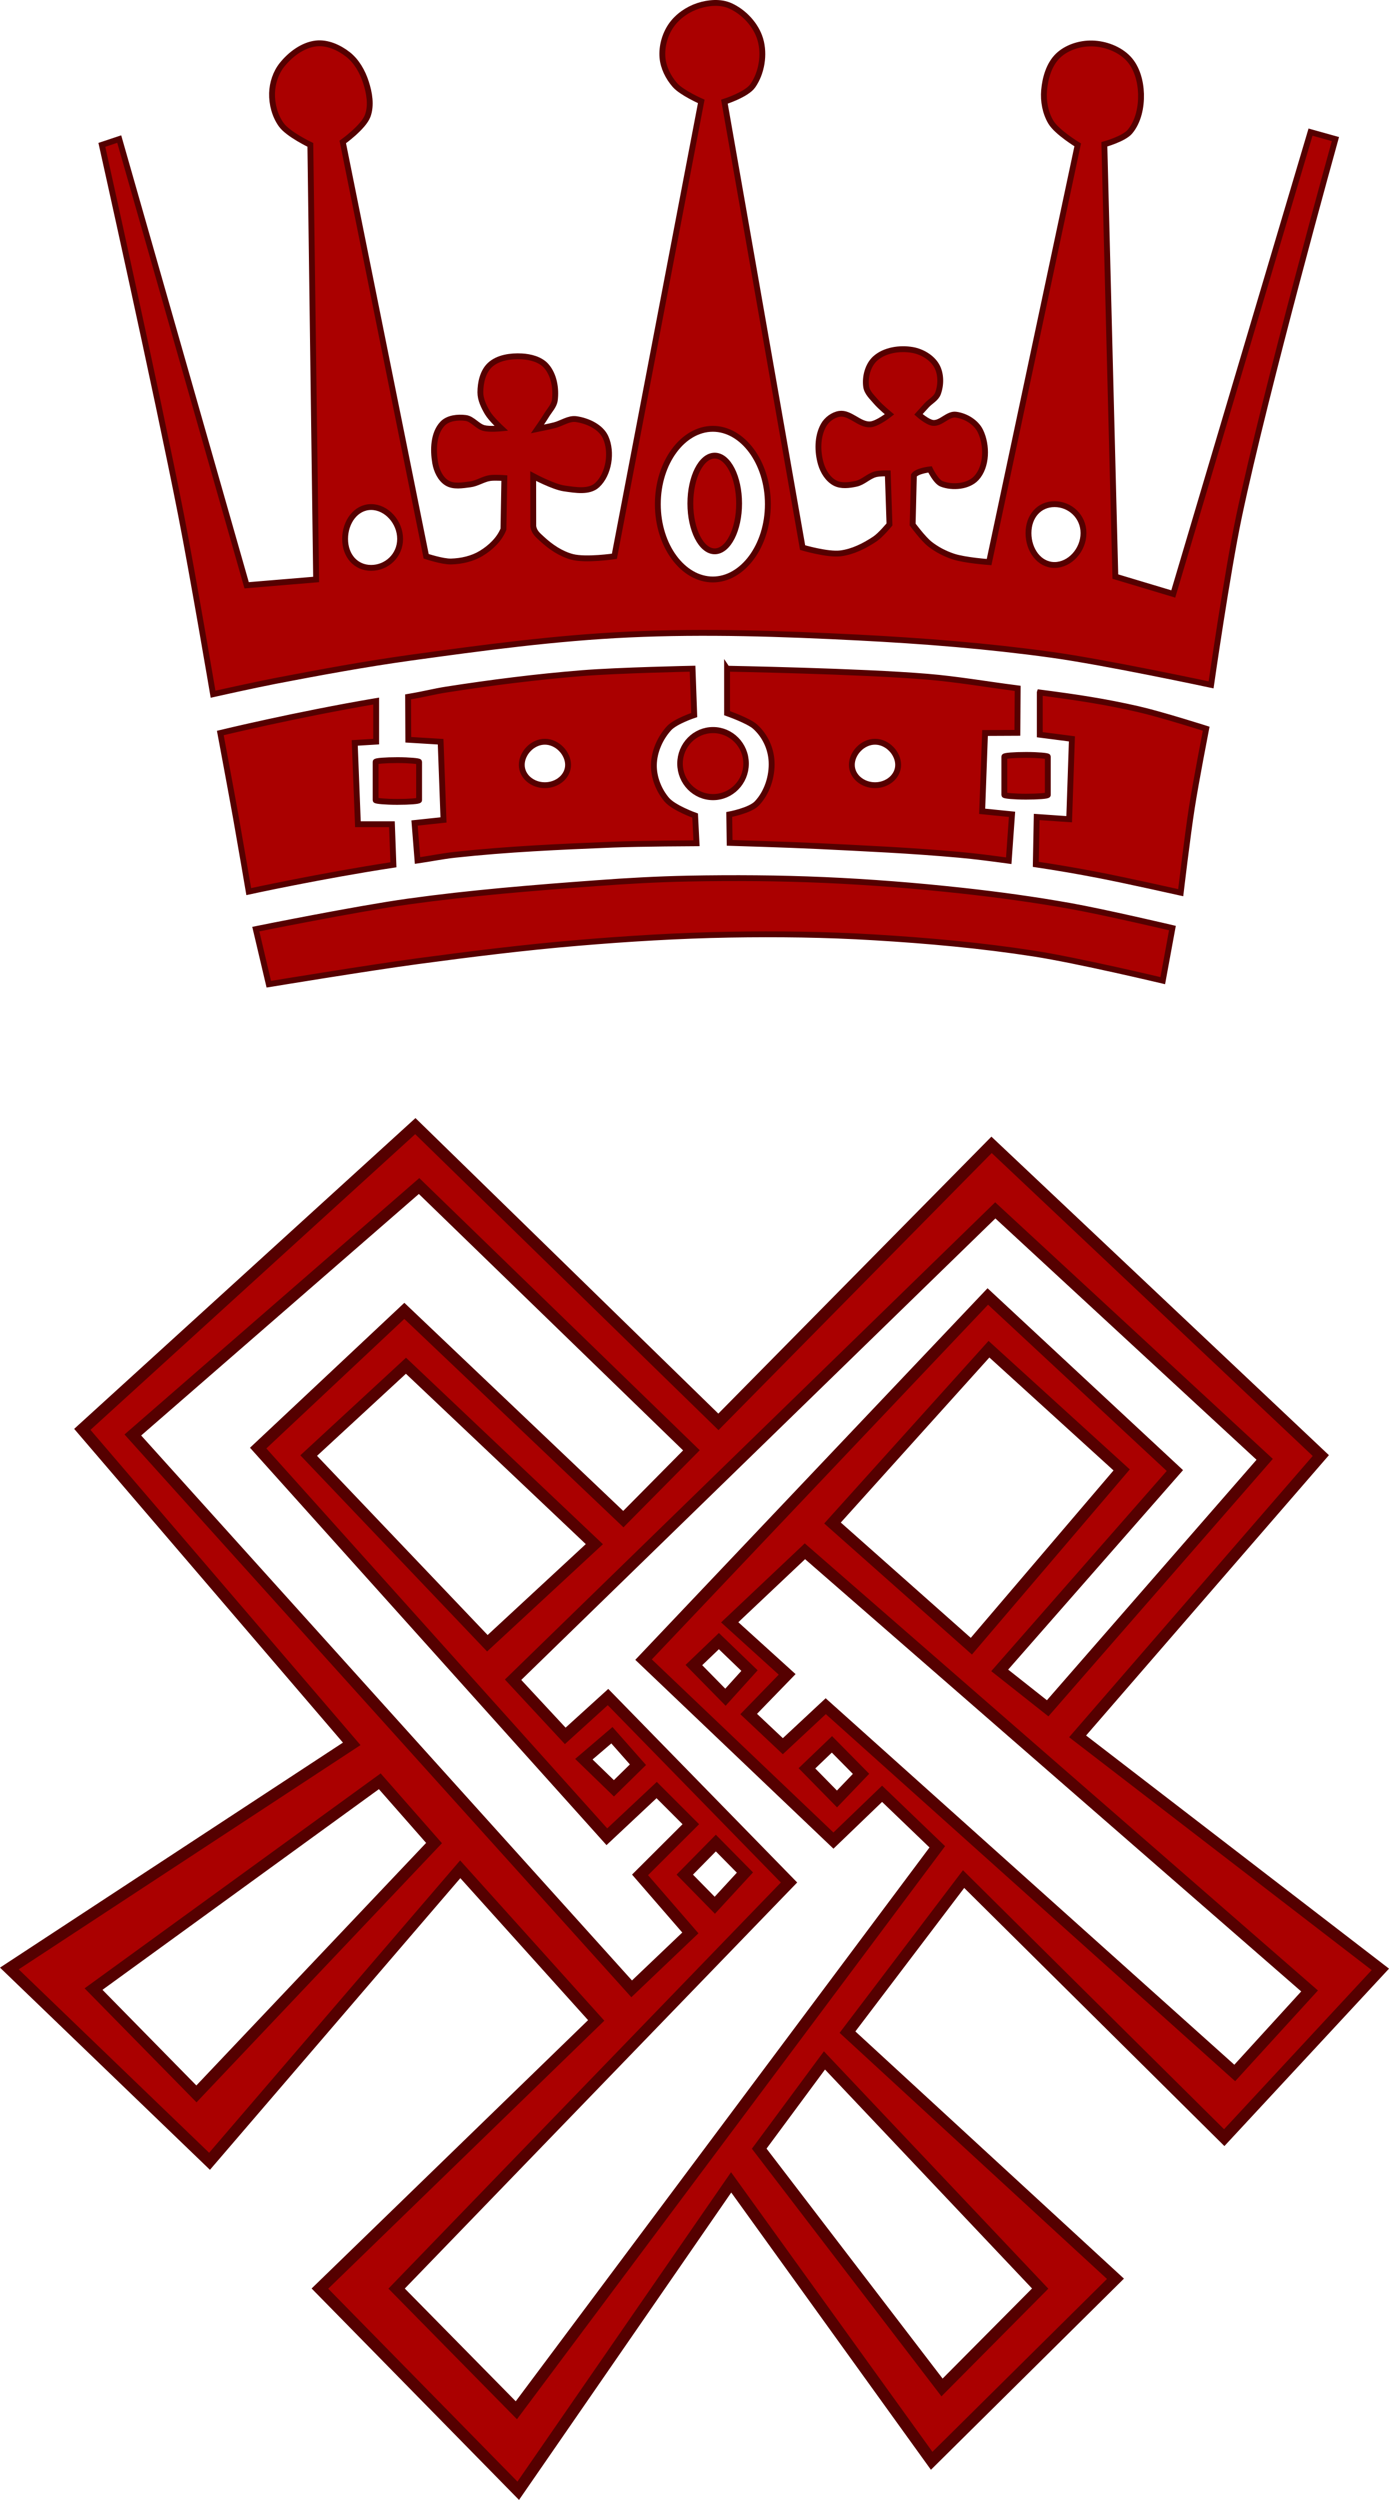
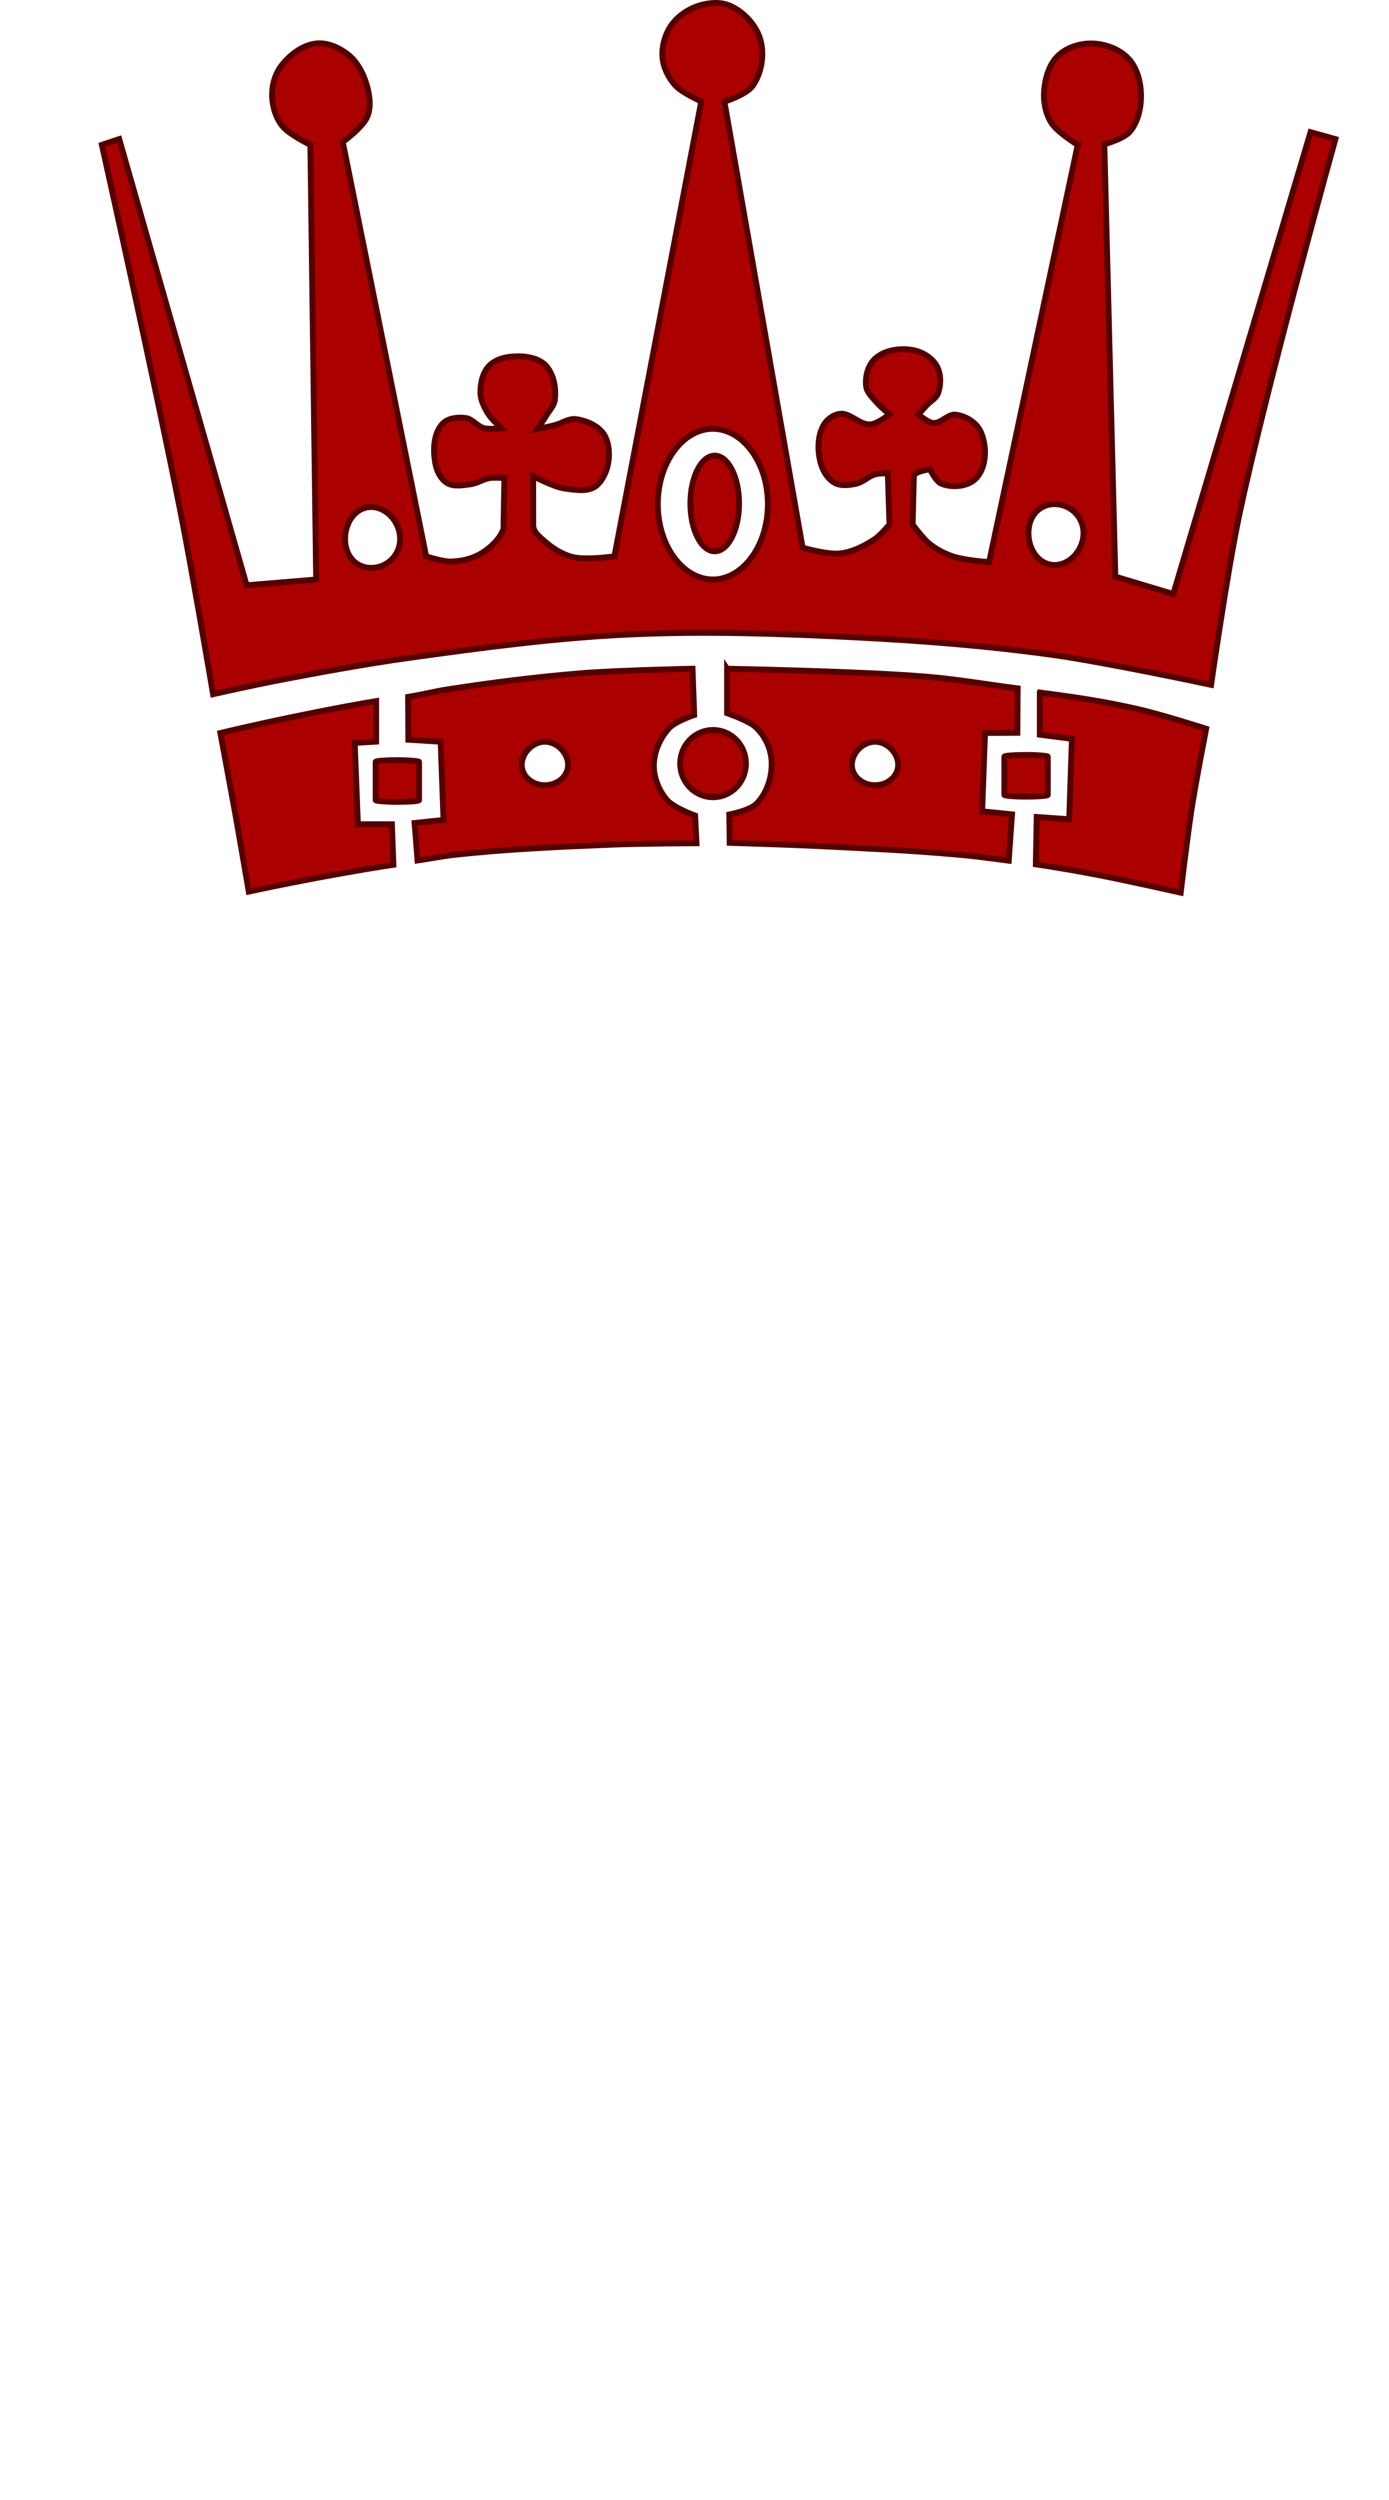
<svg xmlns="http://www.w3.org/2000/svg" xmlns:ns1="http://www.inkscape.org/namespaces/inkscape" xmlns:ns2="http://sodipodi.sourceforge.net/DTD/sodipodi-0.dtd" xmlns:xlink="http://www.w3.org/1999/xlink" id="svg3080" version="1.1" ns1:version="0.91pre3 r13670" width="237.205" height="426.672" ns2:docname="Astrid.svg">
  <defs id="defs3084">
    <style id="style6-03" type="text/css" />
    <style id="style23892-9" type="text/css" />
    <style id="style23892-8" type="text/css" />
    <style id="style6-0" type="text/css" />
    <style id="style23892-7" type="text/css" />
    <style id="style6-5" type="text/css" />
    <style id="style23892" type="text/css" />
    <style id="style6" type="text/css" />
    <style id="style6-03-5" type="text/css" />
    <style id="style23892-9-9" type="text/css" />
    <style id="style23892-8-7" type="text/css" />
    <style id="style6-0-2" type="text/css" />
    <style id="style23892-7-9" type="text/css" />
    <style id="style6-5-8" type="text/css" />
    <style id="style23892-1" type="text/css" />
    <style id="style6-6" type="text/css" />
    <g id="s">
      <g id="c">
        <path ns1:connector-curvature="0" d="M 0,0 0,1 0.5,1 0,0 Z" transform="matrix(0.951,0.309,-0.309,0.951,0,-1)" id="t" />
        <use transform="scale(-1,1)" id="use5409" x="0" y="0" width="549" height="632" xlink:href="#t" />
      </g>
      <g id="a">
        <use transform="matrix(0.309,0.951,-0.951,0.309,0,0)" id="use5412" x="0" y="0" width="549" height="632" xlink:href="#c" />
        <use transform="matrix(-0.809,0.588,-0.588,-0.809,0,0)" id="use5414" x="0" y="0" width="549" height="632" xlink:href="#c" />
      </g>
      <use transform="scale(-1,1)" id="use5416" x="0" y="0" width="549" height="632" xlink:href="#a" />
    </g>
    <g id="s-1">
      <g id="c-7">
-         <path ns1:connector-curvature="0" d="M 0,0 0,1 0.5,1 0,0 Z" transform="matrix(0.951,0.309,-0.309,0.951,0,-1)" id="t-4" />
        <use transform="scale(-1,1)" id="use5409-0" x="0" y="0" width="549" height="632" xlink:href="#t-4" />
      </g>
      <g id="a-9">
        <use transform="matrix(0.309,0.951,-0.951,0.309,0,0)" id="use5412-4" x="0" y="0" width="549" height="632" xlink:href="#c-7" />
        <use transform="matrix(-0.809,0.588,-0.588,-0.809,0,0)" id="use5414-8" x="0" y="0" width="549" height="632" xlink:href="#c-7" />
      </g>
      <use transform="scale(-1,1)" id="use5416-8" x="0" y="0" width="549" height="632" xlink:href="#a-9" />
    </g>
  </defs>
  <ns2:namedview pagecolor="#ffffff" bordercolor="#666666" borderopacity="1" objecttolerance="10" gridtolerance="10" guidetolerance="10" ns1:pageopacity="0" ns1:pageshadow="2" ns1:window-width="1536" ns1:window-height="811" id="namedview3082" showgrid="false" fit-margin-top="0" fit-margin-left="0" fit-margin-right="0" fit-margin-bottom="0" ns1:zoom="1.1084939" ns1:cx="254.31142" ns1:cy="76.942064" ns1:window-x="-8" ns1:window-y="-8" ns1:window-maximized="1" ns1:current-layer="svg3080">
    <ns1:grid type="xygrid" id="grid20519" originx="429.073px" originy="-13.131px" />
  </ns2:namedview>
  <style id="style4" />
  <style id="style4-7" />
  <style id="style4-1" />
  <style id="style4-4" />
  <style id="style4-7-4" />
  <style id="style4-1-2" />
  <g id="g20543" transform="translate(4.1276093e-6,-3.7060727e-7)">
    <g transform="translate(429.073,15.769)" id="g20532">
      <g id="g3050" transform="matrix(0.542,0,0,0.542,-187.465,-35.175)">
        <path ns2:nodetypes="saaaccaaccaaaaacaaaaaaacaaaaaaaccaaccaaaaaaacccccacaaaaacacccccaaaaaaaccaacacaaaaacaaaaaaacaaaaaaaccaaccaaaassssssssssssssss" ns1:connector-curvature="0" id="path27908" d="m -225.73,37.629 c -3.358,1.087 -6.57,3.304 -8.579,6.206 -1.972,2.851 -3.006,6.578 -2.735,10.033 0.25,3.177 1.825,6.32 3.925,8.717 2.145,2.45 8.301,5.152 8.301,5.152 l -27.371,143.243 c 0,0 -9.034,1.334 -13.324,0.184 -3.556,-0.954 -6.79,-3.15 -9.485,-5.658 -1.171,-1.089 -2.442,-2.034 -2.75,-3.933 l -0.025,-15.844 c 0,0 6.344,3.413 9.837,3.895 3.427,0.473 7.788,1.288 10.323,-1.065 3.72,-3.453 4.75,-10.35 2.686,-14.987 -1.485,-3.337 -5.691,-5.271 -9.307,-5.784 -2.352,-0.334 -4.556,1.356 -6.861,1.931 -1.768,0.441 -5.34,1.167 -5.34,1.167 0,0 1.976,-2.845 2.872,-4.326 0.934,-1.544 2.372,-2.958 2.603,-4.747 0.472,-3.662 -0.25,-7.971 -2.686,-10.745 -1.829,-2.083 -4.971,-2.892 -7.739,-3.042 -3.462,-0.188 -7.502,0.371 -10.036,2.737 -2.218,2.071 -2.99,5.565 -2.991,8.6 -0.001,2.271 1.083,4.478 2.232,6.438 1.106,1.886 4.358,4.9 4.358,4.9 0,0 -3.711,0.37 -5.474,-0.102 -2.119,-0.566 -3.587,-2.894 -5.761,-3.177 -2.487,-0.324 -5.58,-0.001 -7.299,1.825 -2.859,3.037 -3.011,8.191 -2.297,12.301 0.419,2.41 1.617,5.055 3.7,6.336 2.091,1.285 4.915,0.745 7.35,0.44 2.147,-0.27 4.045,-1.644 6.183,-1.977 1.502,-0.234 4.562,0 4.562,0 l -0.283,16.102 c -1.283,3.205 -4.063,5.831 -7.016,7.62 -2.8,1.697 -6.212,2.46 -9.485,2.553 -2.672,0.076 -7.85,-1.641 -7.85,-1.641 L -337.769,80.513 c 0,0 6.527,-4.667 7.844,-8.217 1.229,-3.312 0.538,-7.223 -0.548,-10.584 -1.069,-3.307 -2.922,-6.615 -5.658,-8.759 -2.784,-2.183 -6.518,-3.865 -10.033,-3.463 -4.208,0.481 -8.122,3.439 -10.765,6.748 -1.965,2.46 -3.043,5.765 -3.125,8.913 -0.09,3.456 0.892,7.151 2.917,9.953 2.171,3.004 9.149,6.319 9.149,6.319 l 1.825,136.857 -21.897,1.825 -40.145,-140.506 -5.474,1.825 c 0,0 17.328,77.684 24.992,116.731 3.669,18.69 10.046,56.251 10.046,56.251 0,0 13.11,-2.925 19.705,-4.192 14.12,-2.713 28.27,-5.323 42.512,-7.299 22.843,-3.169 45.762,-6.232 68.798,-7.299 24.082,-1.115 48.24,-0.279 72.316,0.952 20.351,1.041 40.706,2.639 60.891,5.435 16.88,2.338 50.239,9.464 50.239,9.464 0,0 5.086,-35.398 8.762,-52.884 8.422,-40.061 30.412,-118.984 30.412,-118.984 l -7.844,-2.189 -43.249,145.433 -18.248,-5.474 -3.466,-136.125 c 0,0 6.136,-1.687 8.065,-3.982 2.656,-3.161 3.608,-7.757 3.488,-11.884 -0.114,-3.952 -1.268,-8.305 -3.994,-11.169 -2.834,-2.977 -7.283,-4.618 -11.392,-4.718 -3.807,-0.093 -8.009,1.212 -10.755,3.851 -2.822,2.713 -4.054,6.991 -4.393,10.891 -0.297,3.414 0.381,7.116 2.142,10.056 1.893,3.161 8.444,7.135 8.444,7.135 l -27.919,131.38 c 0,0 -7.637,-0.549 -11.234,-1.742 -2.659,-0.882 -5.229,-2.198 -7.429,-3.932 -2.147,-1.692 -5.423,-6.15 -5.423,-6.15 l 0.389,-15.492 c 1.052,-1.469 5.085,-1.876 5.085,-1.876 0,0 1.831,3.866 3.65,4.562 3.456,1.322 8.437,0.892 10.949,-1.825 3.358,-3.632 3.425,-10.325 1.283,-14.784 -1.349,-2.807 -4.679,-4.815 -7.772,-5.187 -2.517,-0.303 -4.622,2.832 -7.146,2.603 -1.775,-0.161 -4.613,-2.704 -4.613,-2.704 0,0 1.746,-1.937 2.635,-2.89 1.158,-1.241 2.922,-2.092 3.515,-3.682 1.019,-2.731 1.025,-6.204 -0.422,-8.735 -1.494,-2.613 -4.59,-4.422 -7.553,-4.951 -3.994,-0.713 -8.879,-0.014 -11.861,2.737 -2.258,2.083 -3.206,5.742 -2.788,8.786 0.263,1.914 1.931,3.372 3.177,4.849 1.225,1.453 4.173,3.886 4.173,3.886 0,0 -3.758,2.982 -6.016,3.159 -3.422,0.268 -6.354,-3.817 -9.749,-3.312 -2.044,0.304 -4.031,1.81 -5.035,3.617 -1.971,3.547 -1.947,8.252 -0.811,12.148 0.697,2.39 2.226,4.853 4.427,6.016 1.968,1.039 4.497,0.702 6.674,0.236 2.209,-0.473 3.902,-2.399 6.082,-2.991 1.253,-0.341 3.886,-0.287 3.886,-0.287 l 0.541,16.085 c 0,0 -2.775,3.365 -4.562,4.562 -3.285,2.2 -7.024,4.084 -10.949,4.562 -3.971,0.483 -11.861,-1.825 -11.861,-1.825 L -217.519,67.827 c 0,0 6.979,-2.214 8.937,-5.013 2.826,-4.04 3.76,-9.866 2.375,-14.598 -1.331,-4.548 -5.161,-8.654 -9.488,-10.587 -3.055,-1.364 -6.853,-1.031 -10.036,0 z m 4.562,133.207 c 9.382,0 17.335,10.557 17.335,23.722 0,13.165 -7.953,23.722 -17.335,23.722 -9.382,0 -17.335,-10.557 -17.335,-23.722 0,-13.165 7.953,-23.722 17.335,-23.722 z m 107.661,23.722 c 4.842,0 9.124,3.828 9.124,9.124 0,5.296 -4.281,10.036 -9.124,10.036 -4.842,0 -8.211,-4.74 -8.211,-10.036 0,-5.296 3.369,-9.124 8.211,-9.124 z m -215.321,0.912 c 4.842,0 9.124,4.74 9.124,10.036 0,5.296 -4.282,9.124 -9.124,9.124 -4.842,0 -8.211,-3.828 -8.211,-9.124 0,-5.296 3.369,-10.036 8.211,-10.036 z" style="fill:#aa0000;stroke:#550000;stroke-width:1.845;stroke-linecap:butt;stroke-linejoin:miter;stroke-miterlimit:4;stroke-dasharray:none;stroke-opacity:1" />
        <path ns2:nodetypes="caaccccccaaccaaaccccsaaccaaccccccacccccccaccacacscaccccccsssssssssss" ns1:connector-curvature="0" id="path28420" d="m -227.562,246.375 c 0,0 -23.257,0.474 -34.844,1.406 -14.286,1.149 -28.526,2.95 -42.688,5.156 -4.055,0.632 -6.341,1.339 -12.094,2.312 l 0.062,13.5 10.188,0.625 0.906,24.625 -9.125,0.969 0.938,11.812 c 3.911,-0.568 7.873,-1.382 11.844,-1.812 16.479,-1.787 33.063,-2.519 49.625,-3.188 8.807,-0.355 26.438,-0.438 26.438,-0.438 L -226.75,292.625 c 0,0 -6.693,-2.389 -8.906,-4.969 -2.548,-2.969 -4.166,-7.088 -4.094,-11 0.076,-4.16 1.973,-8.461 4.781,-11.531 2.015,-2.204 7.938,-4.156 7.938,-4.156 z m 10.875,0 0.004,14.008 c 0,0 6.767,2.359 8.862,4.264 3.193,2.903 4.963,6.938 5.165,10.977 0.233,4.658 -1.433,9.829 -4.665,13.192 -2.158,2.246 -8.679,3.465 -8.679,3.465 l 0.125,8.938 c 0,0 18.38,0.551 27.562,1 14.906,0.729 29.824,1.406 44.688,2.75 5.245,0.474 10.476,1.162 15.688,1.875 l 1.038,-14.614 -9.413,-0.948 0.906,-24.656 10.188,-0.053 0.094,-14.01 c -10.265,-1.323 -18.893,-2.855 -28.406,-3.656 -20.995,-1.768 -63.156,-2.531 -63.156,-2.531 z m 98.531,7.5 0,13.284 10.125,1.309 -0.864,25.303 -10.229,-0.71 -0.29,14.925 c 7.08,1.057 13.093,2.104 19.603,3.356 8.723,1.677 26.062,5.562 26.062,5.562 0,0 2.118,-17.91 3.51,-26.818 1.298,-8.306 4.512,-24.814 4.512,-24.814 0,0 -14.192,-4.519 -21.444,-6.168 -10.213,-2.323 -18.93,-3.678 -30.984,-5.231 z M -327.25,256.562 c -25.228,4.27 -49.102,10.062 -49.102,10.062 0,0 3.368,17.974 4.977,26.975 1.367,7.649 3.975,22.968 3.975,22.968 0,0 22.85,-4.981 45.588,-8.443 l -0.469,-12.781 -10.719,0 -1,-25.594 6.75,-0.406 z m 53.156,12.812 c 3.934,0 7.312,3.65 7.312,7.281 0,3.632 -3.378,6.406 -7.312,6.406 -3.934,0 -7.281,-2.775 -7.281,-6.406 0,-3.632 3.347,-7.281 7.281,-7.281 z m 104.031,0 c 3.934,0 7.281,3.65 7.281,7.281 0,3.632 -3.347,6.406 -7.281,6.406 -3.934,0 -7.312,-2.775 -7.312,-6.406 0,-3.632 3.378,-7.281 7.312,-7.281 z" style="fill:#aa0000;stroke:#550000;stroke-width:1.845;stroke-linecap:butt;stroke-linejoin:miter;stroke-miterlimit:4;stroke-dasharray:none;stroke-opacity:1" />
-         <path ns2:nodetypes="caaaaaaccaaaaacc" ns1:connector-curvature="0" id="path28422" d="m -365.173,328.379 c 0,0 31.873,-6.44 47.966,-8.677 19.669,-2.734 39.488,-4.324 59.292,-5.785 9.627,-0.71 19.272,-1.255 28.923,-1.446 14.311,-0.283 28.639,-0.183 42.94,0.444 14.495,0.635 28.973,1.785 43.396,3.36 11.405,1.246 22.786,2.801 34.081,4.816 10.814,1.929 32.211,6.956 32.211,6.956 l -3.044,16.561 c 0,0 -26.893,-6.396 -40.537,-8.514 -16.716,-2.596 -33.605,-4.11 -50.491,-5.122 -15.147,-0.908 -30.343,-1.118 -45.515,-0.847 -15.937,0.284 -31.865,1.255 -47.748,2.593 -16.922,1.425 -33.785,3.523 -50.615,5.785 -15.633,2.101 -46.764,7.231 -46.764,7.231 z" style="fill:#aa0000;stroke:#550000;stroke-width:1.845;stroke-linecap:butt;stroke-linejoin:miter;stroke-miterlimit:4;stroke-dasharray:none;stroke-opacity:1" />
        <ellipse transform="matrix(29.196,0,0,29.196,622.782,-954.31)" id="path28449" style="fill:#aa0000;fill-opacity:1;fill-rule:nonzero;stroke:#550000;stroke-width:0.063;stroke-linecap:round;stroke-linejoin:miter;stroke-miterlimit:4;stroke-dasharray:none;stroke-opacity:1" cx="-28.886" cy="39.343" rx="0.263" ry="0.516" />
        <ellipse transform="matrix(42.643,0,0,46.913,1011.451,-1699.295)" id="path28454" style="fill:#aa0000;fill-opacity:1;fill-rule:nonzero;stroke:#550000;stroke-width:0.041;stroke-linecap:round;stroke-linejoin:miter;stroke-miterlimit:4;stroke-dasharray:none;stroke-opacity:1" cx="-28.904" cy="42.111" rx="0.244" ry="0.225" />
        <rect ry="0.548" rx="1069.2" y="275.168" x="-327.421" height="13.152" width="13.7" id="rect28505" style="fill:#aa0000;fill-opacity:1;fill-rule:nonzero;stroke:#550000;stroke-width:1.845;stroke-linecap:round;stroke-linejoin:miter;stroke-miterlimit:4;stroke-dasharray:none;stroke-opacity:1" />
        <rect ry="0.548" rx="1069.2" y="273.524" x="-129.325" height="13.152" width="13.7" id="rect28505-1" style="fill:#aa0000;fill-opacity:1;fill-rule:nonzero;stroke:#550000;stroke-width:1.845;stroke-linecap:round;stroke-linejoin:miter;stroke-miterlimit:4;stroke-dasharray:none;stroke-opacity:1" />
      </g>
-       <path style="fill:#aa0000;fill-opacity:1;fill-rule:evenodd;stroke:#550000;stroke-width:2;stroke-linecap:butt;stroke-linejoin:miter;stroke-miterlimit:4;stroke-dasharray:none;stroke-opacity:1" d="m -358.146,176.43 -56.869,51.758 46.006,53.674 -58.467,38.338 34.186,32.908 42.812,-49.84 23.22,25.796 -47.182,45.768 33.867,34.506 36.361,-52.636 34.244,47.523 31.387,-31.065 -45.764,-42.097 19.827,-26.123 44.511,44.132 26.661,-28.722 -51.701,-39.768 41.535,-47.922 -56.23,-53.035 -46.646,47.283 z m 0.639,10.223 46.51,45.109 -11.625,11.744 -37.403,-35.544 -24.958,23.419 59.545,66.336 8.506,-7.972 5.833,5.833 -8.669,8.647 8.589,9.904 -10.023,9.548 -85.186,-94.532 z m 98.402,4.154 46.006,42.492 -37.061,42.492 -8.188,-6.471 29.914,-34.105 -31.949,-29.711 -58.787,61.98 32.427,30.887 8.307,-7.988 9.427,9.05 -71.885,96.166 -20.447,-20.768 67.011,-69.308 -30.91,-31.651 -7.305,6.628 -8.907,-9.584 z m -1.079,23.697 22.661,20.604 -25.668,30.086 -23.711,-21.026 z m -99.56,2.821 32.171,30.454 -18.271,16.911 -30.513,-32.03 z m 68.131,31.667 86.181,75.042 -12.779,13.998 -69.848,-62.599 -7.327,6.83 -5.833,-5.492 6.57,-6.767 -9.808,-8.887 z m -14.694,15.333 5.229,5.033 -4.107,4.544 -5.391,-5.488 z m -18.267,16.066 4.447,5.031 -4.107,4.027 -5.129,-4.969 z m 37.575,1.559 4.969,5.031 -4.107,4.284 -5.131,-5.227 z m -77.218,6.3 9.266,10.543 -40.576,42.812 -17.572,-17.891 z m 57.392,10.543 4.967,5.033 -5.146,5.584 -5.129,-5.227 z m 18.548,37.098 36.839,38.94 -16.762,16.877 -31.22,-40.757 z" id="path20495" ns1:connector-curvature="0" ns2:nodetypes="cccccccccccccccccccccccccccccccccccccccccccccccccccccccccccccccccccccccccccccccccccccccccccccccccccc" />
    </g>
  </g>
</svg>